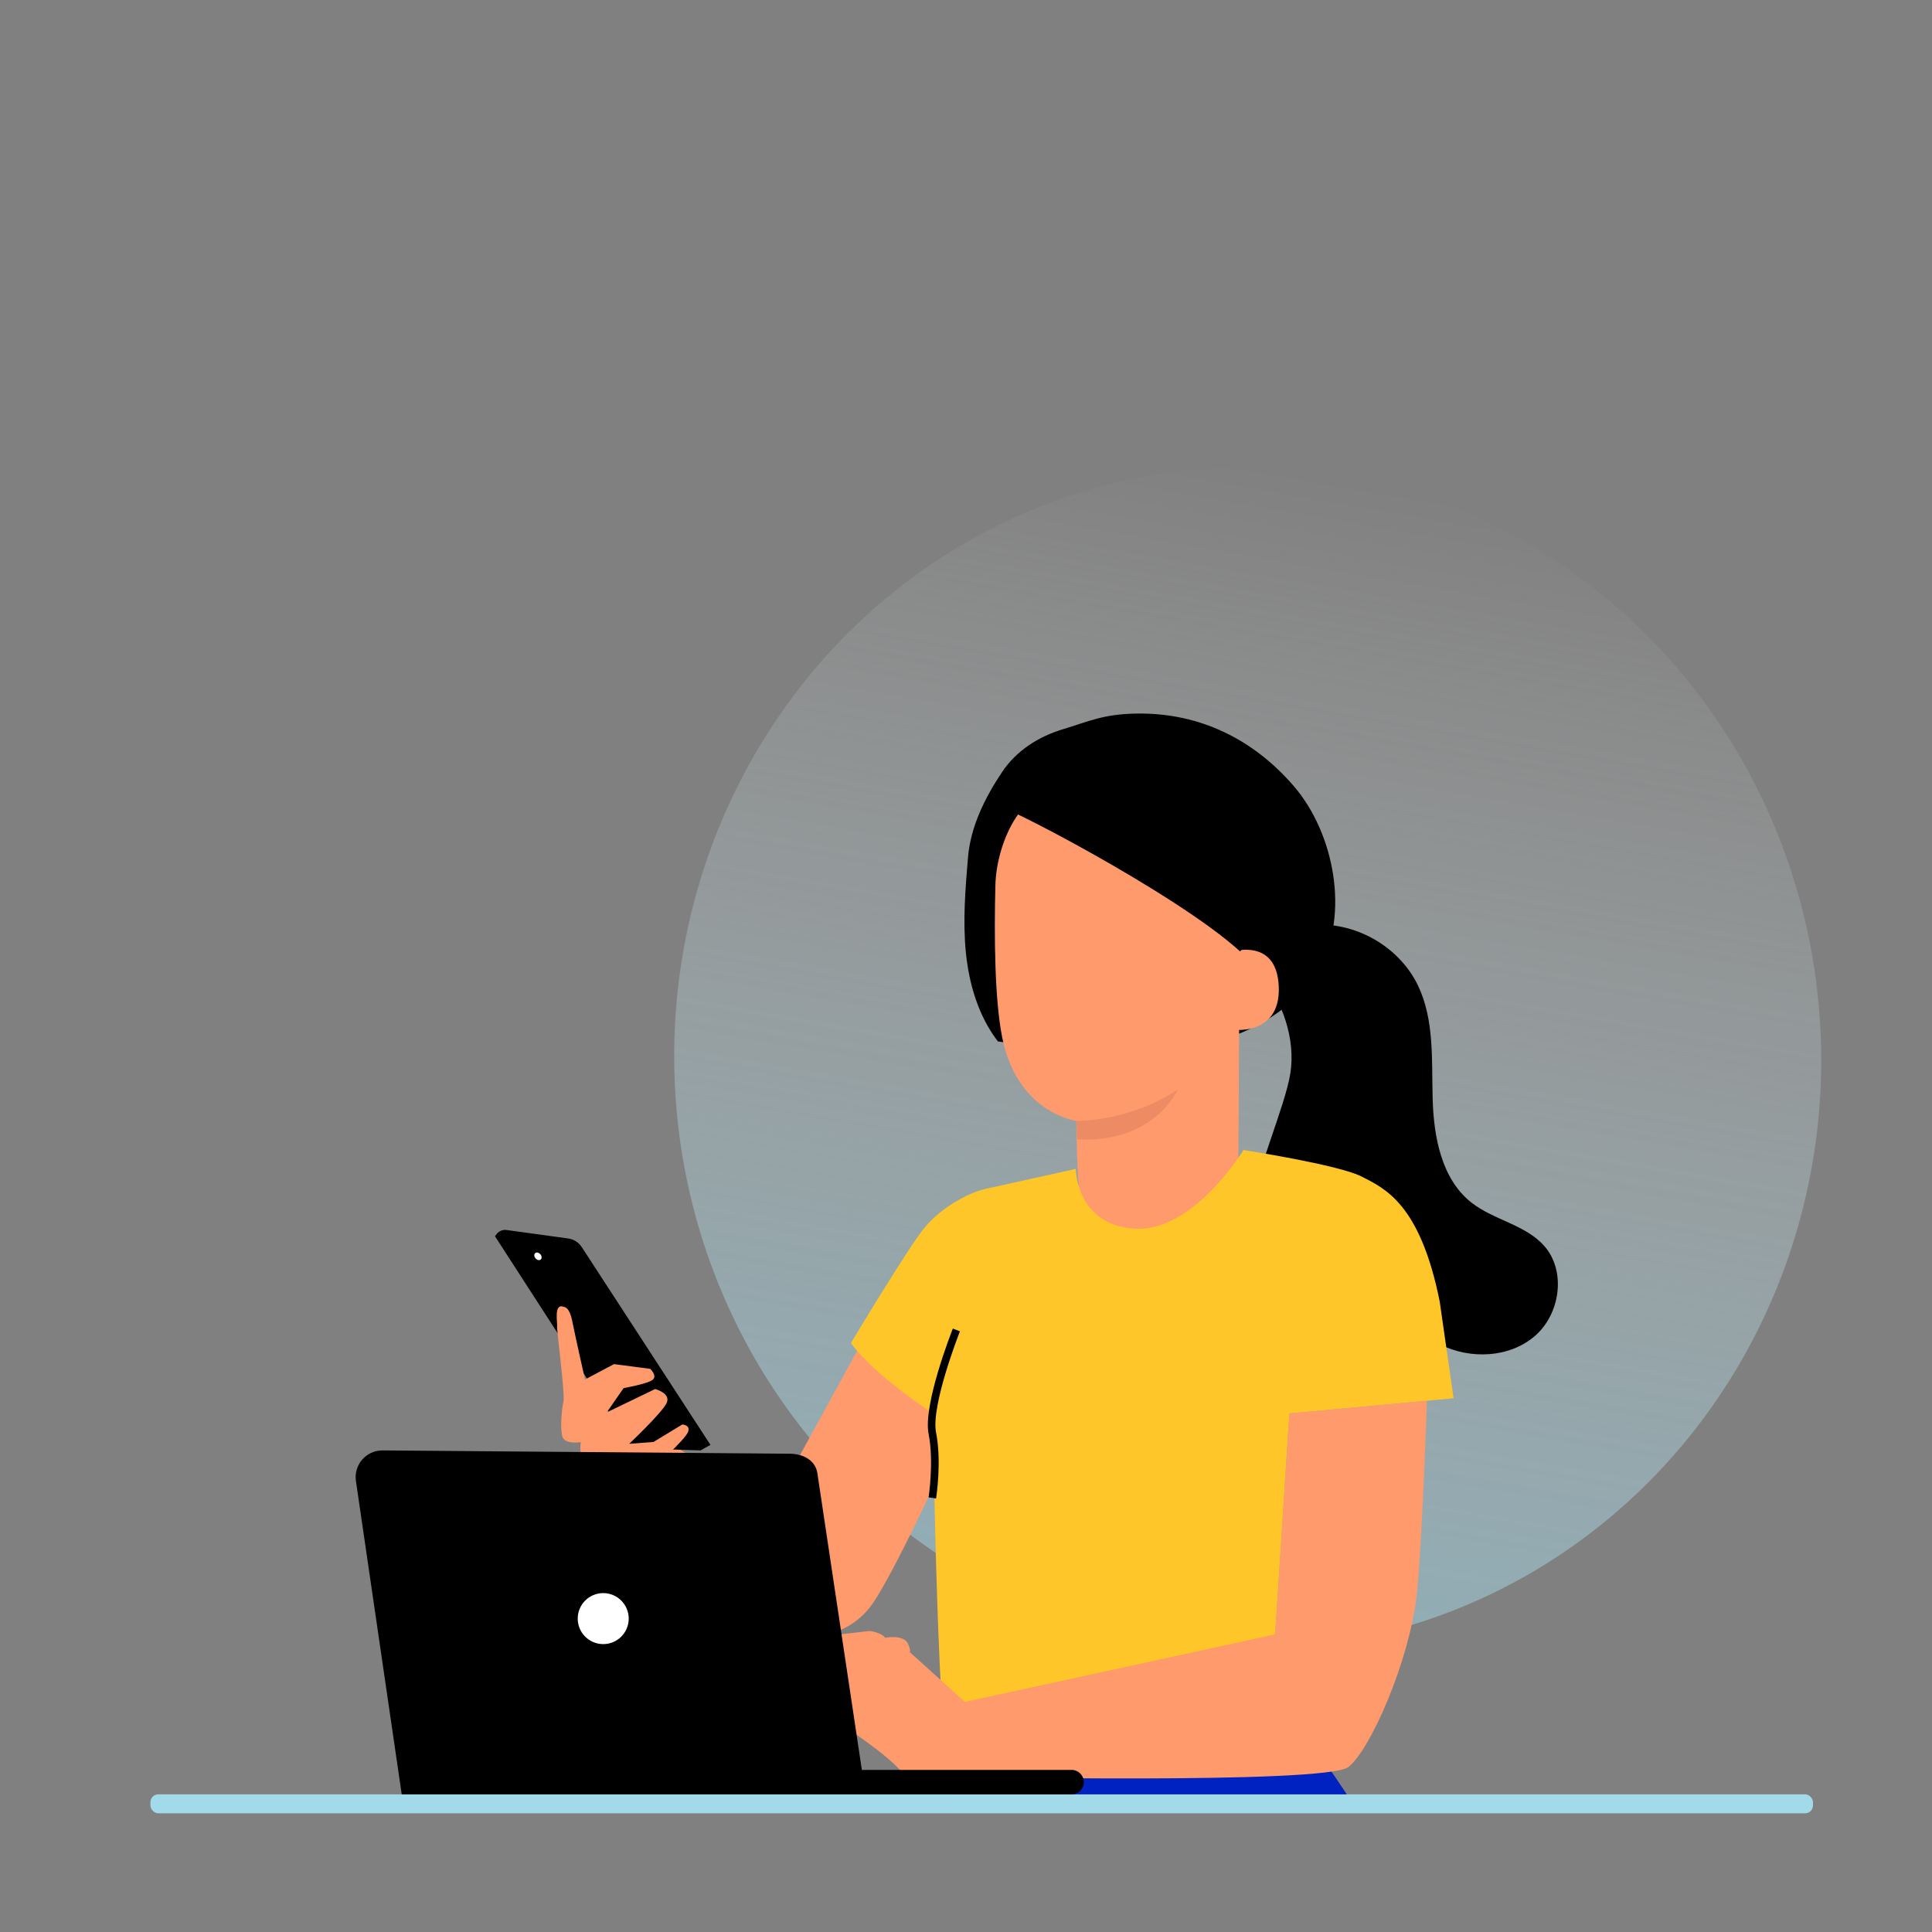
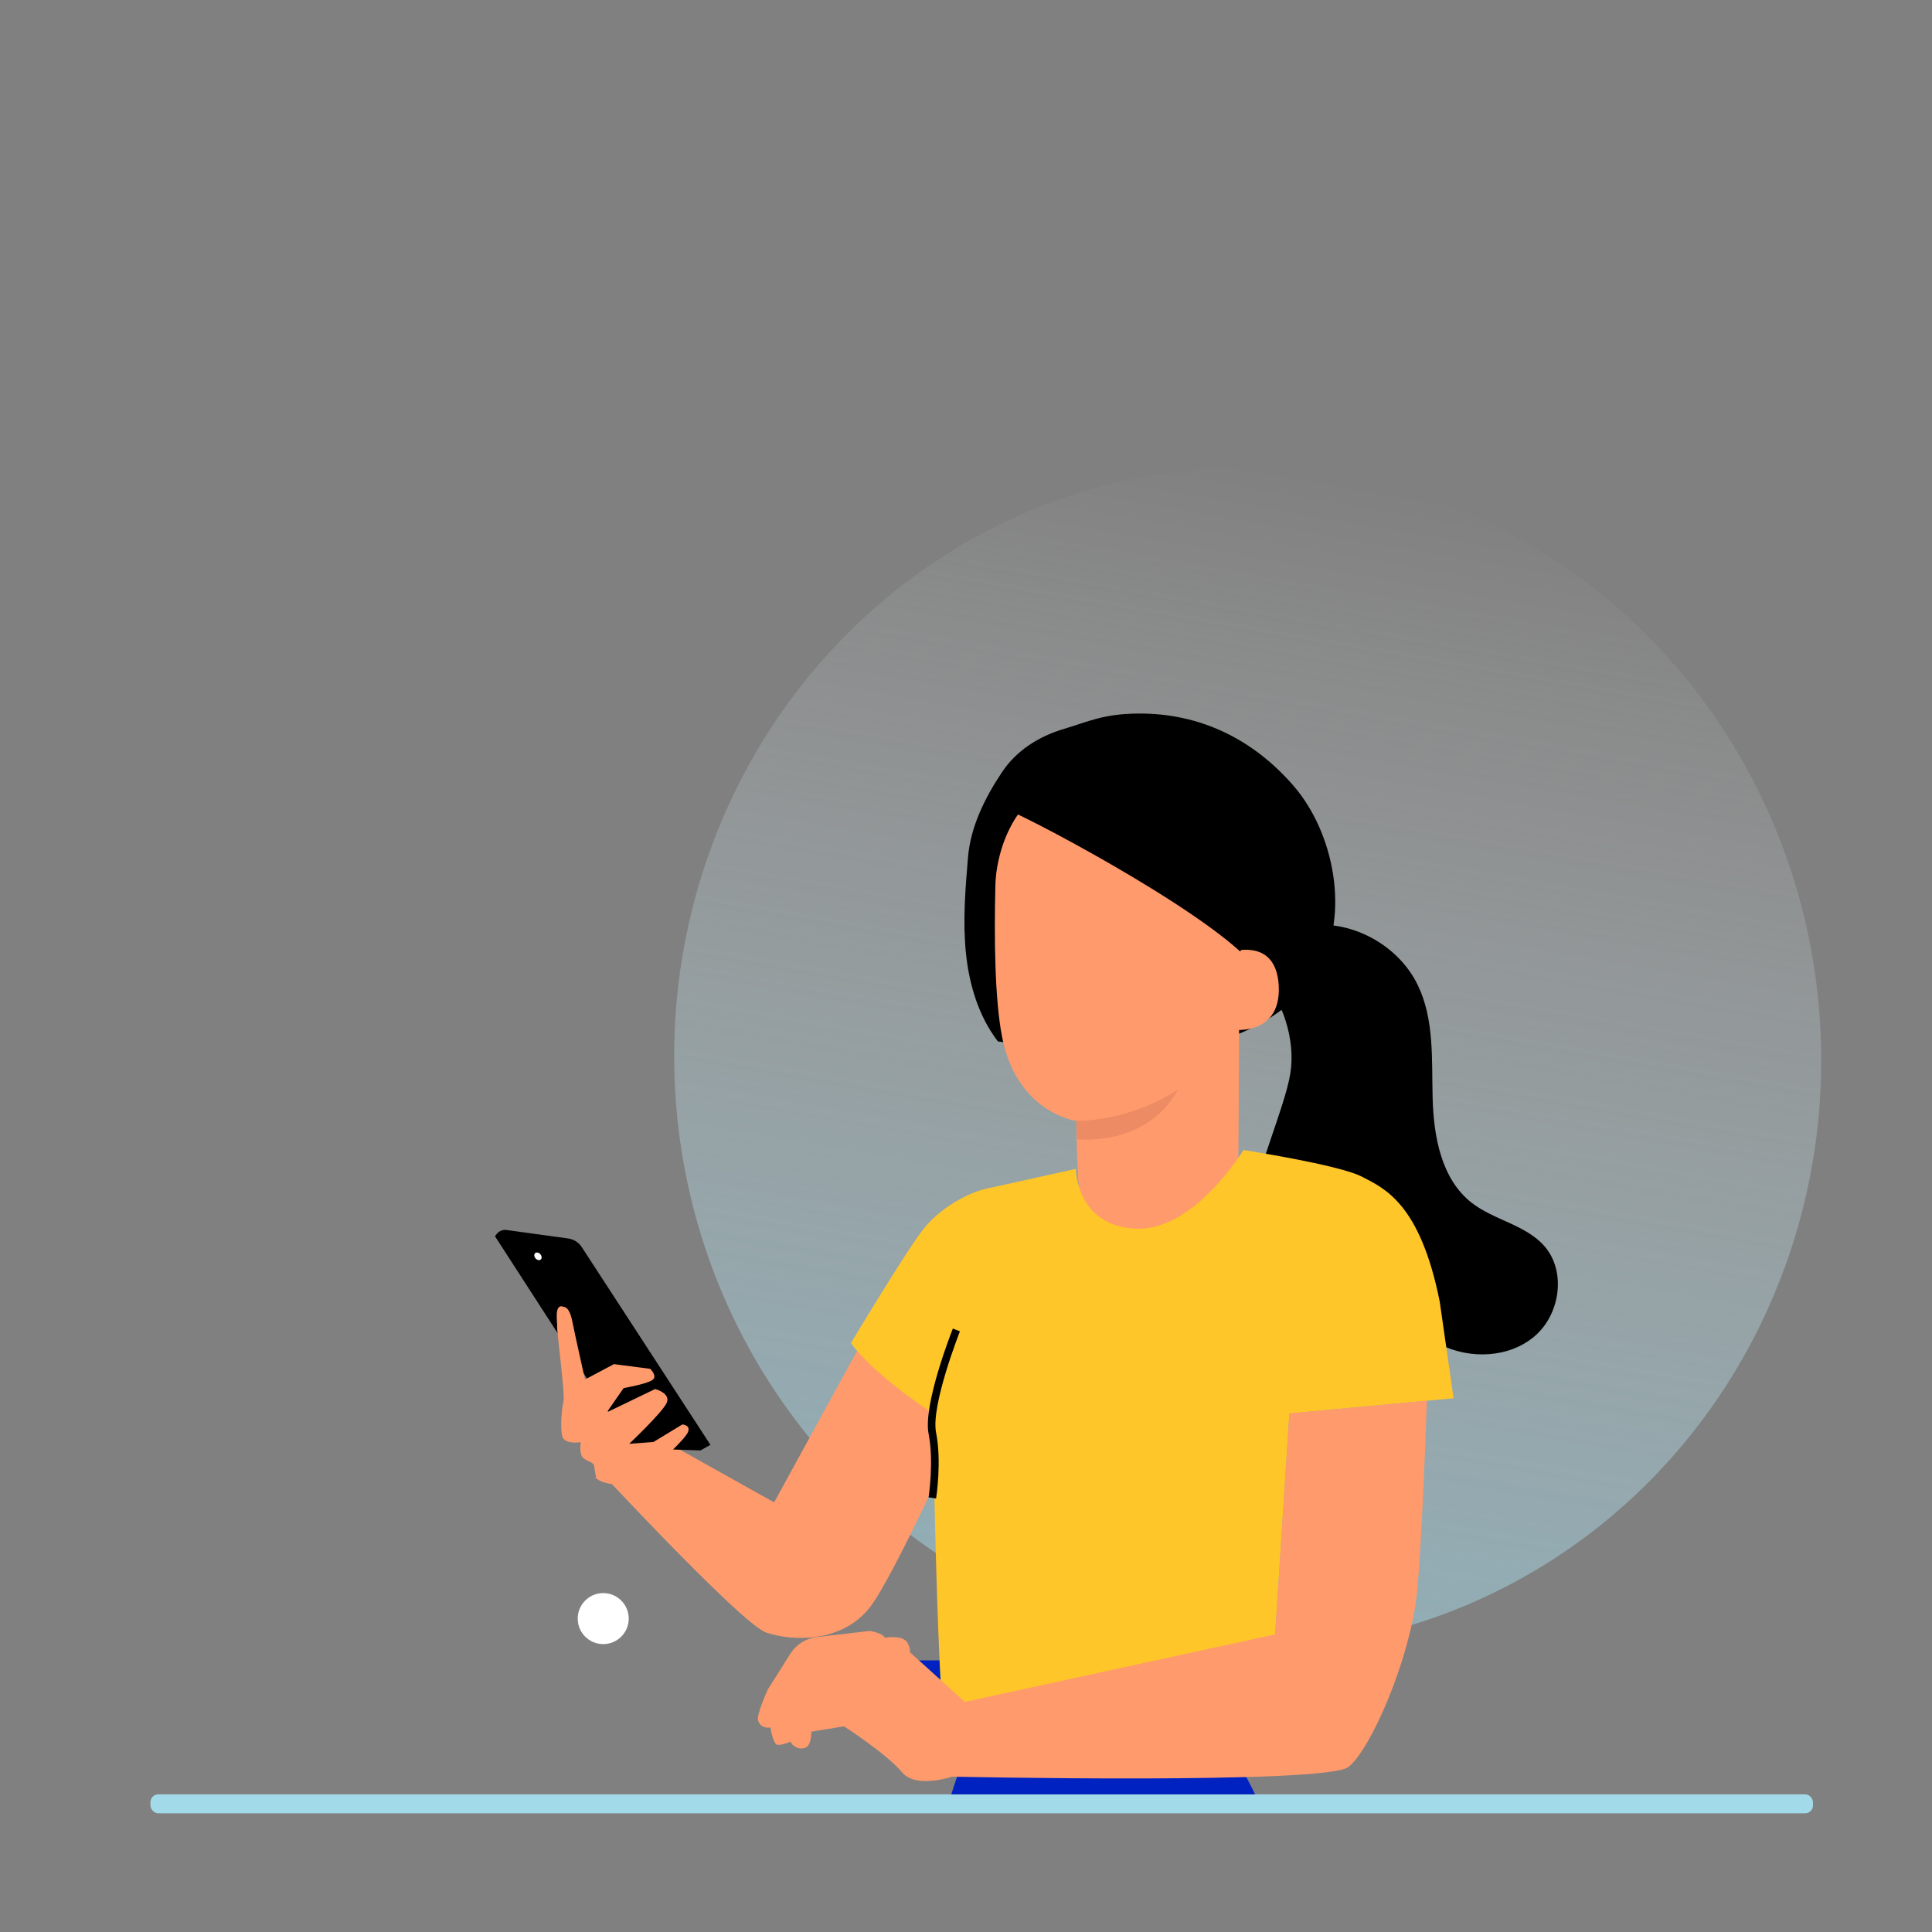
<svg xmlns="http://www.w3.org/2000/svg" id="Laag_1" viewBox="0 0 750 750">
  <rect x="0" y="0" width="750" height="750" fill="#808080" stroke="none" />
  <defs>
    <style>.cls-1{fill:none;}.cls-2{clip-path:url(#clippath);}.cls-3{fill:#0022c0;}.cls-4{fill:#ed8b64;}.cls-5{fill:#fff;}.cls-6{fill:#ffc629;}.cls-7{fill:#ff9a6c;}.cls-8{fill:#a2daea;}.cls-9{fill:url(#Naamloos_verloop_19);opacity:.51;}</style>
    <linearGradient id="Naamloos_verloop_19" x1="-11694.55" y1="-11605.29" x2="-11236.42" y2="-11605.29" gradientTransform="translate(14380.26 -8135.83) rotate(-76.94)" gradientUnits="userSpaceOnUse">
      <stop offset="0" stop-color="#a2daea" />
      <stop offset=".13" stop-color="#abddec" stop-opacity=".9" />
      <stop offset=".41" stop-color="#c4e7f1" stop-opacity=".63" />
      <stop offset=".81" stop-color="#ebf7fa" stop-opacity=".21" />
      <stop offset="1" stop-color="#fff" stop-opacity="0" />
    </linearGradient>
    <clipPath id="clippath">
      <rect class="cls-1" x="103.27" y="214.13" width="576.42" height="482.43" transform="translate(782.96 910.7) rotate(180)" />
    </clipPath>
  </defs>
  <ellipse class="cls-9" cx="484.36" cy="410.76" rx="222.62" ry="229.41" transform="translate(-22.31 27.86) rotate(-3.22)" />
  <path d="m599.52,483.74c-7.26-8.31-19.57-10.06-28.26-16.86-11.72-9.18-14.7-25.58-15.11-40.47-.41-14.88.73-30.5-5.73-43.92-7.4-15.34-24.94-25.12-41.87-23.35l-19.59,19.08c8.92,9.93,14.06,25.29,11.95,38.47-2.11,13.18-13.52,38.28-14.59,51.58-2.34,28.96,9.04,50.02,35.5,62.02,6.53,2.96,13.76,4.95,20.87,3.94,7.1-1.01,14.01-5.52,16.35-12.3,11.65,5.83,26.85,5.24,36.74-3.25,9.89-8.49,12.32-25.14,3.75-34.95Z" />
  <path d="m502.26,305.18c-15.71-18.22-36.43-28.4-60.49-28.18-13.57.13-19.11,3.09-28.81,5.98-9.7,2.89-18.38,8.35-23.99,16.78-6.67,10-12.2,21.15-13.2,33.13-1.03,12.31-2.05,24.69-.81,36.98,1.24,12.29,4.91,24.6,12.41,34.4l31.46,4.63c17.31.14,34.87.26,51.62-4.12,16.75-4.38,32.89-13.87,41.54-28.87,12.01-20.84,5.98-52.51-9.73-70.73Z" />
  <rect class="cls-8" x="58.4" y="696.56" width="645.39" height="7.36" rx="3.02" ry="3.02" />
  <g class="cls-2">
    <path class="cls-7" d="m335.06,520.14l-34.54,63.08-50.59-28.29-24.6,8.12s62.07,67.29,72.14,70.72c10.07,3.43,29.14,4.05,40.04-9.59,9.93-12.42,38.82-77.65,38.82-77.65l-41.27-26.39Z" />
    <path d="m192.89,478.96c.9-1.11,2.31-1.67,3.73-1.48l24.06,3.31c2.11.33,3.98,1.53,5.15,3.32l49.96,76.78-3.84,2.15-26.6-.84-53.21-82.31.76-.94Z" />
    <path class="cls-5" d="m209.92,488.94c-.51.45-1.41.26-2.01-.42-.6-.68-.67-1.6-.16-2.05.51-.45,1.41-.26,2.01.42.6.68.67,1.6.16,2.05Z" />
    <path class="cls-7" d="m218.82,507.35s2.15-.39,3.32,5.48c1.17,5.87,4.96,22.69,4.96,22.69l11.24-5.97,14.05,1.83s3.07,2.83.82,4.37c-2.25,1.54-11.13,3.12-11.13,3.12l-6.55,9.42,18.8-9.07s6.27,1.64,4.44,5.46c-1.84,3.83-14.52,15.81-14.52,15.81l9.42-.71,11.2-6.8s3.44.16,2.15,3.08c-1.28,2.93-12.93,13.51-12.93,13.51l-14.13,6.86s-7.71-.61-8.45-2.87c-.74-2.27-.93-5.5-.93-5.5,0,0-4.09-1.1-4.86-3.09-.76-1.99-.27-5.13-.27-5.13,0,0-6.43,1.13-7.22-2.45-.8-3.58-.13-10.64.52-13.4.65-2.76-2.74-28.37-2.48-29.14.26-.77-1.48-9.21,2.55-7.52Z" />
    <path class="cls-7" d="m231.02,573.6c-.05.17,1.32.77,3.69,1.14,2.36.38,5.73.42,9.31-.42,3.58-.86,6.57-2.41,8.51-3.82,1.94-1.4,2.89-2.55,2.77-2.68-.27-.36-4.74,3.51-11.62,5.09-6.84,1.69-12.59.24-12.66.69Z" />
    <path class="cls-7" d="m234.36,568.53c.22.33,2.72-.98,5.4-3.18,2.68-2.19,4.45-4.39,4.18-4.67-.28-.29-2.47,1.4-5.09,3.55-2.62,2.15-4.71,3.96-4.48,4.3Z" />
    <path class="cls-7" d="m226.93,556.35c.21.33,2.7-.95,5.2-3.28,2.51-2.31,3.99-4.69,3.68-4.93-.32-.26-2.24,1.64-4.66,3.87-2.41,2.24-4.45,4-4.22,4.34Z" />
-     <path class="cls-7" d="m219.11,546.52c.39.16,1.81-2.49,4.04-5.38,2.22-2.91,4.41-4.96,4.16-5.29-.22-.31-2.95,1.33-5.3,4.41-2.37,3.07-3.26,6.13-2.9,6.26Z" />
    <path class="cls-6" d="m284.21,1055.08l-78.85-197.33s1.77-33.67,7.97-44.3c6.2-10.63,194.03-72.65,194.03-72.65,0,0,47.84-11.52,79.74,0,31.9,11.52,55.82,51.39,51.39,73.54-4.43,22.15-23.13,38.42-23.13,38.42l-138.13,4.11-75.29,27.47,50.7,145.3-68.45,25.44Z" />
    <path class="cls-6" d="m245.11,722.08s-31.85-2.55-35.39,32.01c-3.54,34.55-7.02,195.81-7.02,195.81l74.42,6.2,11.52-164.8,118.72-50.5s-140.99-23.15-162.25-18.72Z" />
-     <path class="cls-3" d="m376.39,675.45s-19.33,54.19-15.65,60.23c3.68,6.04,53.39,30.89,53.39,30.89l124.37,47.77s12.77-20.32,12.77-51.53-43.26-87.36-43.26-87.36h-131.62Z" />
+     <path class="cls-3" d="m376.39,675.45s-19.33,54.19-15.65,60.23l124.37,47.77s12.77-20.32,12.77-51.53-43.26-87.36-43.26-87.36h-131.62Z" />
    <path class="cls-7" d="m415.63,304.84l56.03,11.87c5.42.36,9.66,4.81,9.77,10.24l-.67,121.25c-.05,8.28-2.82,16.32-7.9,22.87l-5.34,6.89c-12.18,15.71-36.86,14.13-46.17-3.44-.65-1.23-1.1-2.3-1.29-3.17-.19-1.09-.48-1.81-.53-2.74l-1.07-11.82c-.55-10.8-.62-21.77-.62-21.67,0,0-22.93-2.9-28.8-32.44-2.92-14.69-3.12-38.96-2.64-58.82.43-17.88,11.4-40.22,29.24-39.03Z" />
    <path class="cls-4" d="m417.84,435.13s20.05.51,39.4-12.16c0,0-9.21,20.97-39.07,19.34l-.33-7.17Z" />
    <path class="cls-7" d="m474.94,377.08c-.08-2.21,2.28-7.53,4.45-7.96,5.8-1.14,16.34-1.08,17.02,13.75.92,20.26-19.61,17.01-19.67,16.43-.05-.45-1.51-14.57-1.79-22.21Z" />
    <path class="cls-6" d="m330.33,521.37s22.25-37.09,28.42-44.6c5.79-7.03,13.25-11.18,18.22-13.36,2.77-1.21,5.68-2.04,8.66-2.56l31.99-7.08s.06,21.84,22.94,23.19c22.88,1.35,42.15-30.52,42.15-30.52,0,0,36.96,5.72,45.81,10.27,8.84,4.55,22.74,10.33,30.39,48.63l5.37,37.47-63.74,5.89-6.1,94.71-31.61,22.01s-87.63,22.78-93.23,24.29c-5.6,1.51-7.45-141.01-7.45-141.01,0,0-22.51-14.55-31.82-27.31Z" />
    <path class="cls-7" d="m375,660.58l120-26.12,5.55-85.77,53.37-4.93s-1.97,58.64-4.03,76.07c-2.95,25.07-17.77,59.28-26.44,66.12-8.67,6.84-153.83,3.75-153.83,3.75l5.39-29.11Z" />
    <path class="cls-7" d="m306.88,676.13c.84,1.67,2.6,2.77,4.47,2.6.37-.03.76-.11,1.16-.23,2.65-.85,2.41-6.26,2.41-6.26l12.72-2.08s16.54,10.66,22.42,17.73c5.88,7.07,20.89,1.34,20.89,1.34l5.2-27.11-23.41-21.17s1.44,1.26-.18-2.7c-1.61-3.96-8.97-2.46-8.97-2.46-1.14-1.96-5.95-2.66-5.95-2.66l-20.53,2.37c-4.23.49-8.01,2.86-10.29,6.47l-8.68,13.74s-4.59,9.9-3.85,12.2c1.11,3.47,4.78,2.7,4.78,2.7,0,0,1.01,6.51,2.72,6.73,1.71.23,5.08-1.22,5.08-1.22h0Z" />
-     <path d="m148.43,563.05l158.07,1.28c5.13,0,10.03,2.46,10.8,7.53l17.27,115.21h81.42c2.62,0,4.75,2.13,4.75,4.75s-2.13,4.75-4.75,4.75H155.95l-17.77-121.59c-.95-6.28,3.91-11.93,10.25-11.93Z" />
    <circle class="cls-5" cx="234.17" cy="628.34" r="9.9" />
    <path d="m496.42,739.3l1.51-2.54c-10.12-6.03-41.54-7.18-54.81-7.4,14.68-6.57,43.12-13.38,43.45-13.46l-.69-2.87c-1.53.36-37.58,8.99-49.49,16.5l-4.35,2.74,5.14-.02c.43,0,47.25-.1,59.24,7.03Z" />
    <polygon points="278.64 955.65 289.79 791.69 404.41 743.17 403.26 740.46 286.97 789.68 286.91 790.59 275.7 955.45 278.64 955.65" />
    <path d="m363.39,581.72c.09-.58,2.21-14.45-.01-25.61-2.09-10.48,9.15-38.99,9.26-39.28l-2.74-1.09c-.48,1.2-11.67,29.61-9.41,40.94,2.12,10.65.01,24.44-.01,24.58l2.92.46Z" />
  </g>
  <path d="m486.96,363.25l-5.57,6.08c-25.3-23-96.56-59.54-93.78-56.09,0,0,38.21-28.79,56.65-26.13,18.44,2.65,53.51,10.95,53.53,32.62.02,21.67-10.84,43.52-10.84,43.52Z" />
</svg>